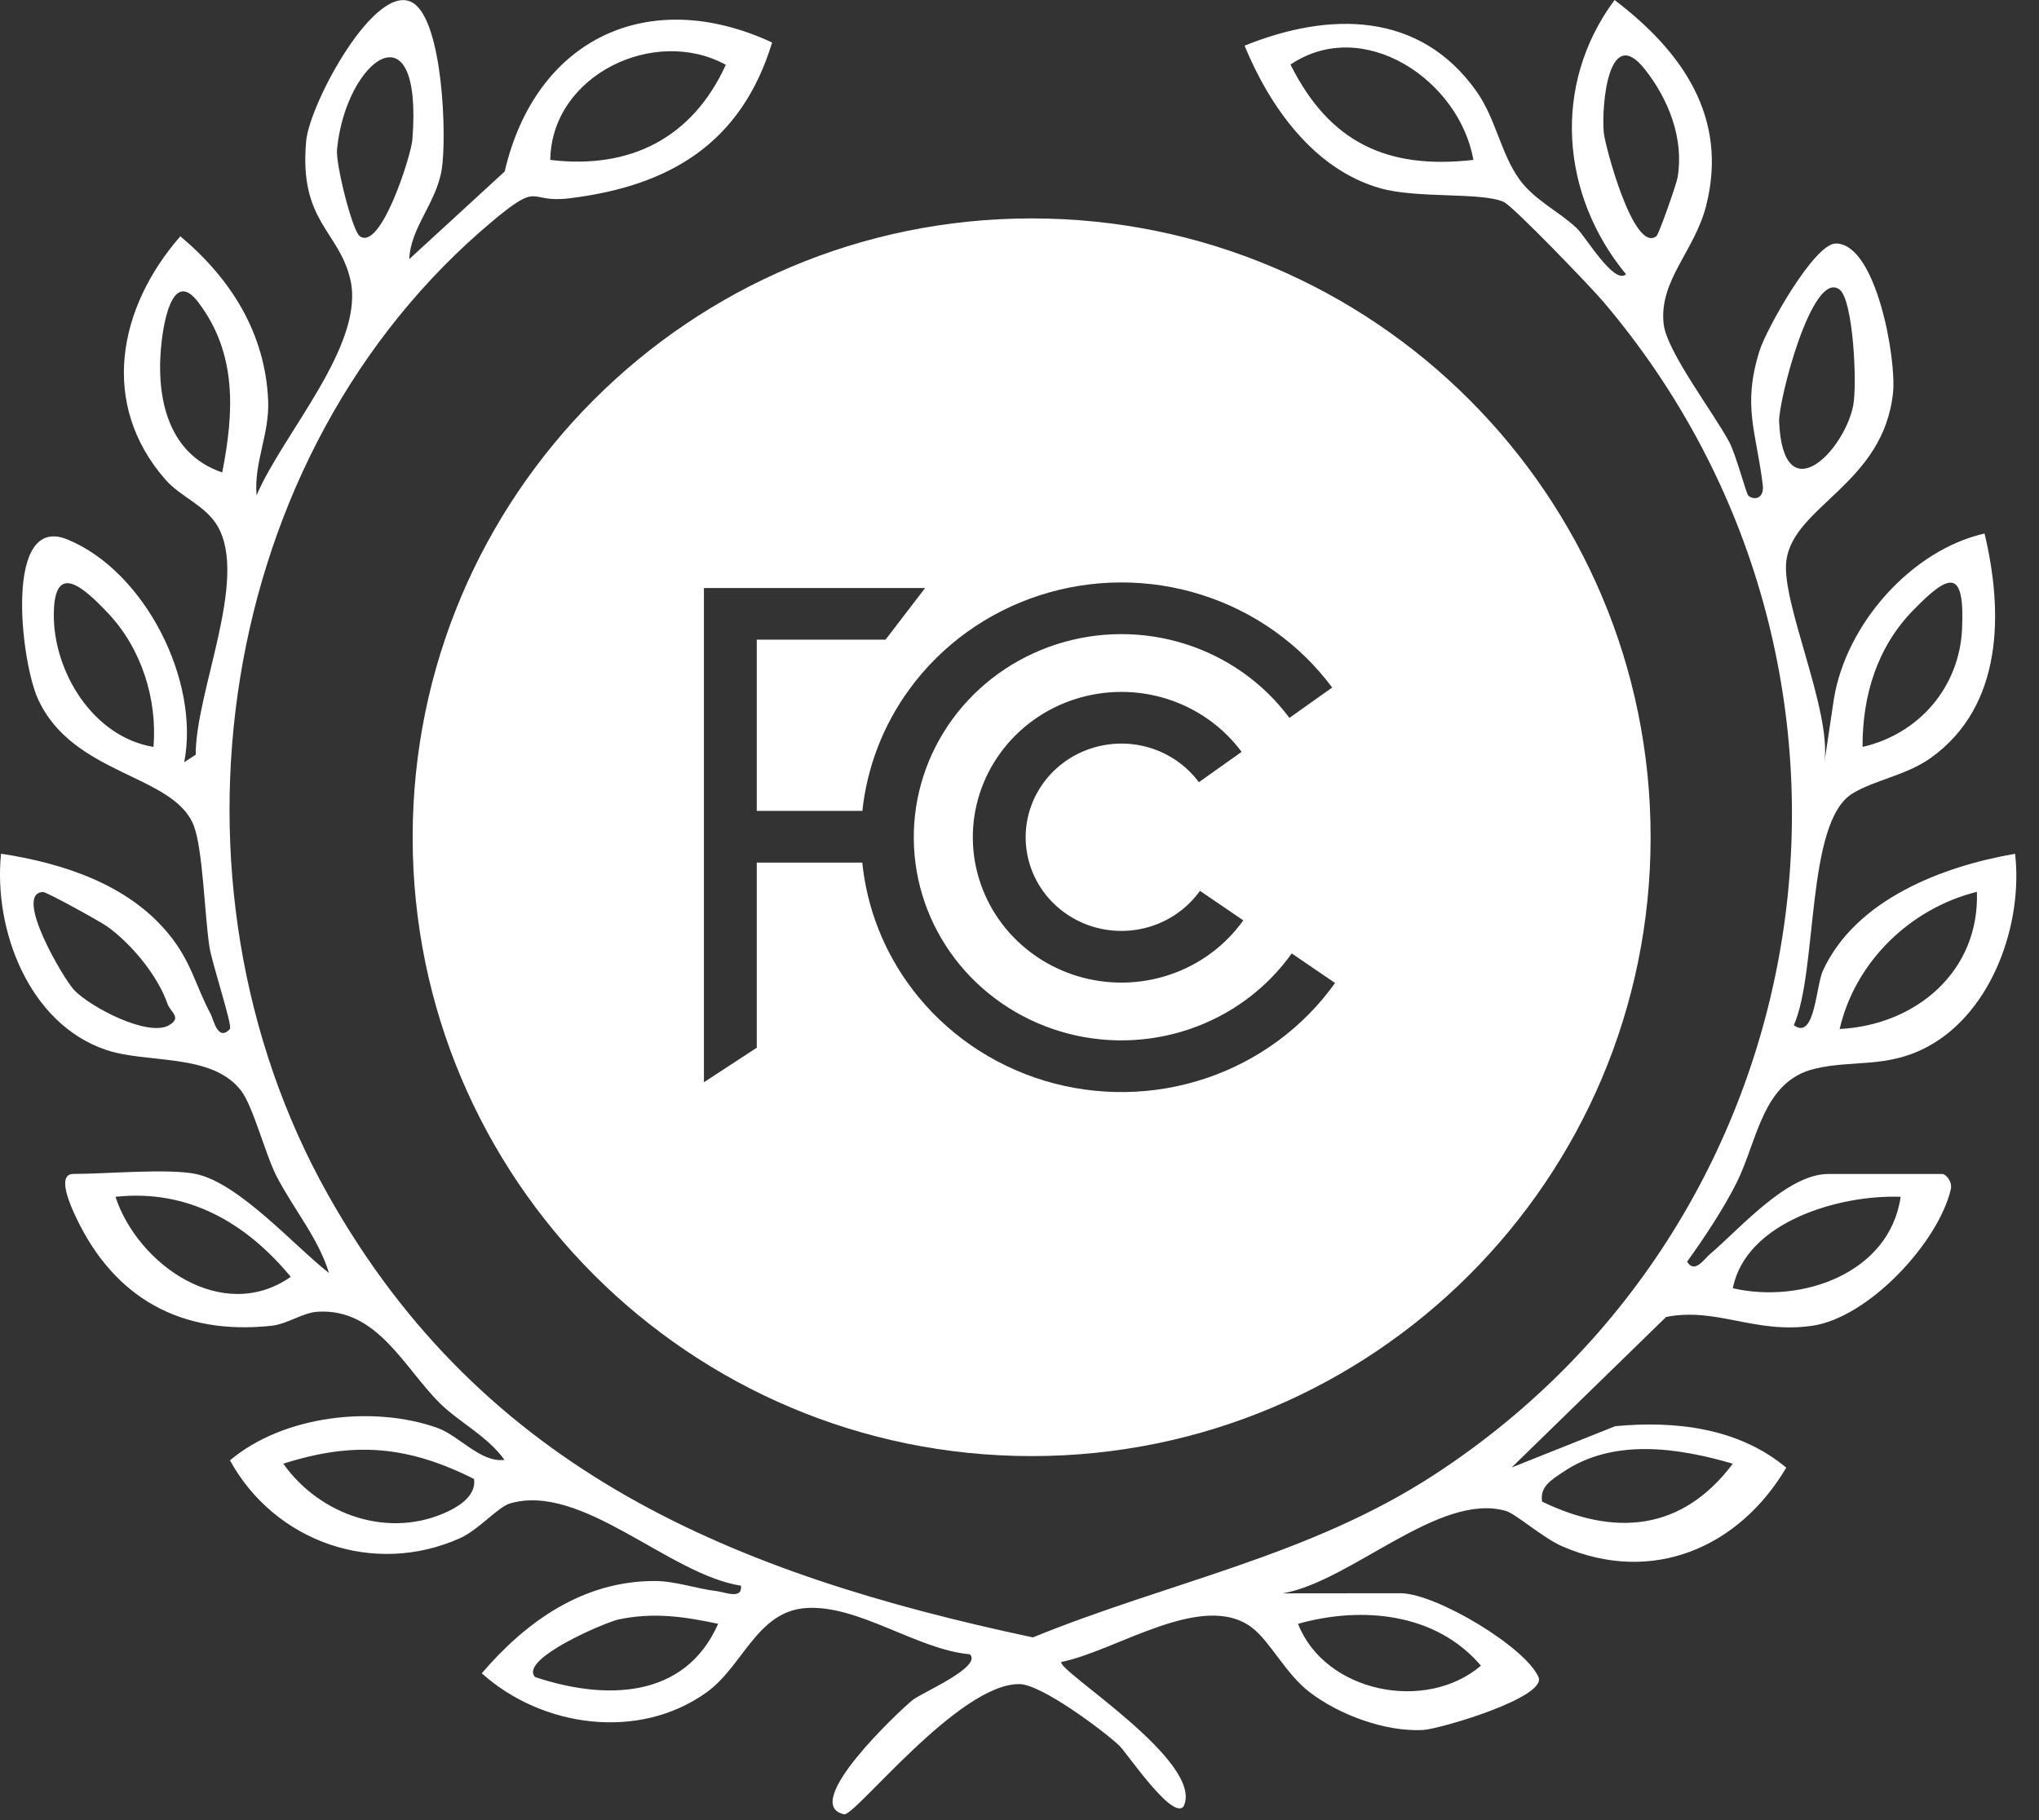
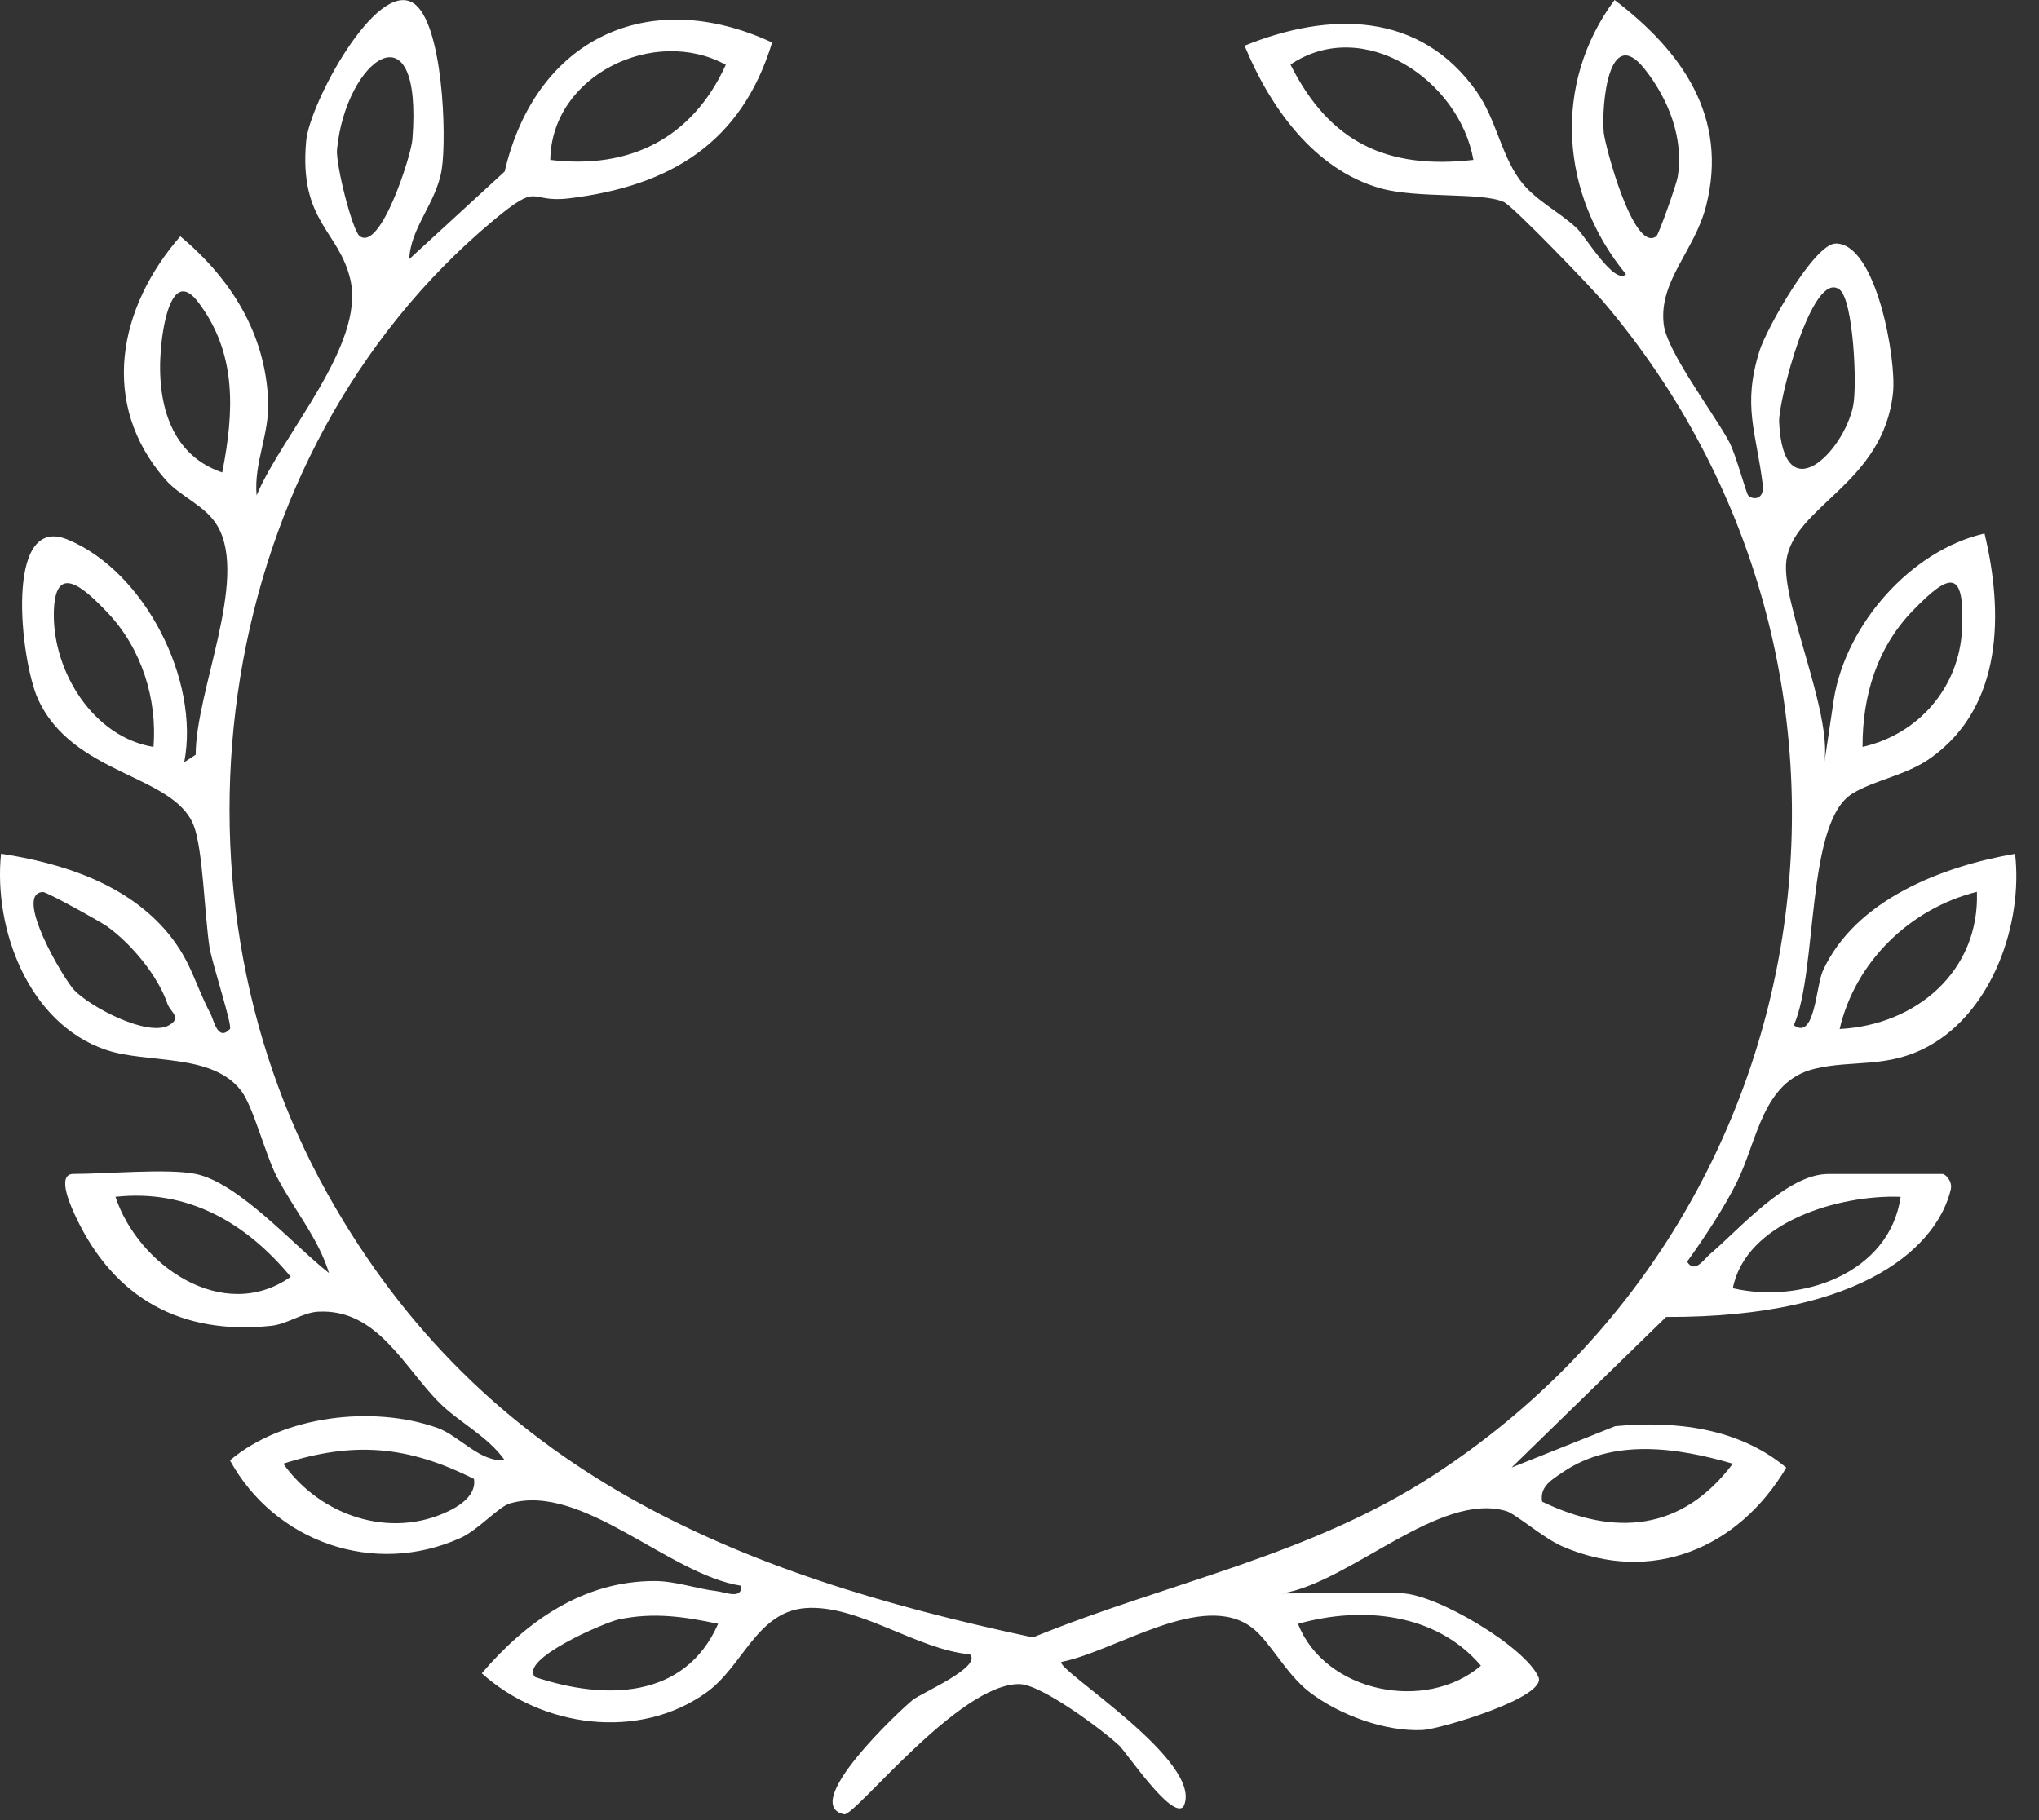
<svg xmlns="http://www.w3.org/2000/svg" width="84" height="75" viewBox="0 0 84 75" fill="none">
  <rect x="0" y="0" width="84" height="75" fill="#333333" stroke="none" />
-   <path d="M8.682 41.79C8.048 40.606 7.89 39.637 6.948 38.485C5.269 36.432 2.579 35.566 0.043 35.178C-0.277 38.304 1.186 42.185 4.367 43.261C6.069 43.838 8.712 43.376 9.925 44.932C10.428 45.576 10.936 47.59 11.401 48.484C12.107 49.842 13.116 51.019 13.553 52.456C12.136 51.353 9.834 48.733 8.056 48.373C6.909 48.14 4.381 48.373 3.028 48.373C2.283 48.373 2.959 49.792 3.13 50.157C4.718 53.52 7.49 55.024 11.175 54.631C11.852 54.559 12.468 54.083 13.106 54.05C15.542 53.918 16.633 56.337 18.106 57.806C18.903 58.602 20.08 59.172 20.783 60.156C19.802 60.283 18.919 59.158 18.016 58.837C15.37 57.898 11.666 58.323 9.474 60.176C11.311 63.526 15.396 64.989 18.974 63.372C19.704 63.042 20.526 62.093 21.008 61.951C23.975 61.085 27.541 64.876 30.526 65.341C30.594 65.924 29.864 65.604 29.52 65.563C28.674 65.464 27.827 65.147 26.966 65.147C24.027 65.145 21.679 66.808 19.848 68.95C22.321 71.177 26.317 71.743 29.111 69.734C30.611 68.656 31.181 66.401 33.204 66.261C35.362 66.112 37.786 67.977 39.957 68.167C40.48 68.689 37.954 69.761 37.599 70.049C37.063 70.484 32.92 74.363 34.775 74.759C35.221 74.855 39.502 69.353 42.005 69.395C42.893 69.409 45.384 71.256 46.099 71.919C46.417 72.213 48.27 74.994 48.754 74.445C49.681 72.62 43.487 68.802 43.727 68.482C45.975 68.035 49.546 65.525 51.58 67.07C52.326 67.638 52.968 68.974 53.95 69.727C55.17 70.662 57.068 71.366 58.614 71.287C59.316 71.251 63.741 69.944 63.381 69.107C62.852 67.881 59.195 65.675 57.714 65.651L52.845 65.656C55.669 65.165 59.307 61.456 62.049 62.264C62.445 62.38 63.574 63.378 64.361 63.719C68.055 65.321 71.631 63.784 73.588 60.477C71.624 58.833 69.009 58.534 66.541 58.768L62.273 60.471L68.638 54.267C70.724 53.856 72.28 54.974 74.658 54.63C76.972 54.295 79.842 51.216 80.365 49.015C80.447 48.671 80.14 48.376 80.029 48.376H75.315C73.605 48.376 71.623 50.689 70.446 51.676C70.197 51.886 69.815 52.5 69.503 51.989C70.204 51.018 71.034 49.764 71.558 48.703C72.41 46.98 72.607 44.559 74.754 44.041C76.341 43.656 77.759 44.044 79.468 43.099C82.089 41.652 83.345 38.044 83.015 35.181C80.034 35.695 76.456 37.057 75.101 39.99C74.804 40.633 74.774 42.881 73.899 42.246C74.894 39.997 74.383 33.908 76.3 32.708C77.204 32.144 78.526 31.956 79.538 31.233C82.531 29.098 82.533 25.224 81.756 21.984C78.742 22.669 76.046 25.717 75.548 28.814L75.161 31.407C75.455 29.249 73.374 24.834 73.591 23.111C73.877 20.845 77.597 19.95 77.987 16.175C78.13 14.787 77.295 10.033 75.629 10.034C74.741 10.034 72.772 13.549 72.489 14.448C71.769 16.736 72.352 17.788 72.619 19.972C72.695 20.588 72.222 20.618 72.019 20.414C71.937 20.331 71.511 18.718 71.236 18.207C70.579 16.985 68.666 14.485 68.538 13.355C68.332 11.567 69.814 10.342 70.287 8.48C71.214 4.827 69.298 2.119 66.515 0C63.924 3.491 64.294 8.033 66.986 11.301C66.501 11.755 65.314 9.74 64.959 9.404C64.21 8.7 63.201 8.242 62.585 7.378C61.832 6.323 61.62 4.896 60.839 3.783C58.5 0.453 54.752 0.473 51.272 1.883C52.306 4.392 54.123 6.982 56.864 7.757C58.412 8.194 61.034 7.906 61.953 8.324C62.34 8.5 65.534 11.821 66.035 12.412C78.759 27.377 75.501 50.056 59.104 60.757C53.938 64.128 48.177 65.175 42.552 67.471C30.298 64.865 19.934 60.672 13.504 49.214C6.272 36.327 8.844 18.677 20.308 9.097C22.304 7.43 21.721 8.382 23.442 8.173C27.604 7.669 30.547 5.896 31.809 1.751C26.703 -0.618 22.059 1.606 20.791 7.067L16.861 10.677C16.908 9.382 17.977 8.362 18.197 6.986C18.414 5.627 18.244 0.901 17.023 0.126C15.497 -0.842 12.756 4.264 12.614 5.803C12.308 9.134 13.969 9.498 14.434 11.524C15.052 14.212 11.629 17.896 10.571 20.411C10.453 19.047 11.108 17.899 11.047 16.499C10.925 13.722 9.51 11.48 7.429 9.737C4.869 12.67 4.083 16.643 6.819 19.767C7.453 20.489 8.479 20.829 8.974 21.697C10.231 23.9 8.058 28.496 8.062 31.099L7.589 31.409C8.245 28.032 5.958 23.534 2.78 22.23C0.158 21.153 0.845 27.21 1.56 28.793C2.99 31.956 7.135 31.891 7.976 34.004C8.358 34.962 8.427 37.68 8.627 39.008C8.729 39.689 9.59 42.274 9.471 42.403C8.971 42.937 8.8 42.012 8.682 41.793V41.79ZM6.959 42.249C6.076 42.739 3.724 41.495 3.059 40.801C2.629 40.355 0.531 36.806 1.769 36.756C1.92 36.749 4.13 37.971 4.422 38.181C5.411 38.89 6.503 40.206 6.899 41.362C7.016 41.702 7.515 41.938 6.957 42.247L6.959 42.249ZM4.757 49.316C7.732 48.99 10.132 50.38 11.978 52.613C9.178 54.576 5.681 52.117 4.757 49.316ZM18.494 62.261C16.07 63.44 13.19 62.457 11.671 60.313C14.587 59.381 16.806 59.575 19.527 60.942C19.627 61.577 18.999 62.016 18.494 62.261ZM22.043 69.104C21.361 68.365 24.953 66.844 25.481 66.732C26.928 66.427 28.173 66.613 29.585 66.91C28.209 70.039 24.891 70.058 22.043 69.104ZM61.009 68.636C58.741 70.577 54.584 69.742 53.474 66.912C56.1 66.17 59.159 66.457 61.009 68.636ZM64.366 60.675C66.453 59.243 69.127 59.655 71.386 60.313C69.294 63.097 66.524 63.32 63.53 61.877C63.425 61.25 63.931 60.973 64.366 60.675ZM78.3 49.316C77.847 52.475 74.207 53.736 71.387 53.083C71.925 50.34 75.791 49.221 78.3 49.316ZM81.442 36.749C81.556 40.02 78.938 42.241 75.788 42.401C76.423 39.649 78.675 37.439 81.442 36.749ZM78.806 25.158C80.327 23.587 80.944 23.433 80.83 25.92C80.72 28.32 79.048 30.249 76.731 30.777C76.722 28.666 77.33 26.679 78.806 25.156V25.158ZM53.164 2.661C56.161 0.638 60.118 3.294 60.699 6.589C57.131 6.997 54.763 5.858 53.164 2.661ZM66.068 5.449C65.974 4.292 66.273 0.978 67.752 2.842C68.736 4.082 69.377 5.702 69.114 7.299C69.067 7.587 68.341 9.651 68.239 9.731C67.299 10.463 66.109 5.962 66.068 5.449ZM75.783 11.931C76.354 12.362 76.517 15.884 76.343 16.728C75.95 18.633 73.463 21.117 73.294 17.382C73.256 16.544 74.656 11.081 75.783 11.931ZM29.901 2.67C28.527 5.684 25.963 6.99 22.669 6.589C22.719 3.093 26.964 1.061 29.901 2.67ZM13.884 6.155C14.247 2.427 17.438 0.086 16.988 5.761C16.937 6.403 15.685 10.374 14.818 9.729C14.516 9.506 13.825 6.771 13.884 6.155ZM6.326 30.778C3.841 30.371 2.187 27.682 2.217 25.28C2.244 23.136 3.419 24.174 4.454 25.269C5.824 26.72 6.484 28.796 6.324 30.778H6.326ZM9.155 19.468C6.81 18.673 6.398 16.177 6.668 13.998C6.799 12.942 7.196 11.177 8.165 12.45C9.772 14.567 9.644 16.974 9.155 19.468Z" fill="white" />
-   <path d="M42.5 9C56.583 9 68 20.417 68 34.5C68 48.583 56.583 60 42.5 60C28.417 60 17 48.583 17 34.5C17 20.417 28.417 9 42.5 9ZM49.491 24.507C47.326 23.823 44.995 23.832 42.835 24.529C40.675 25.227 38.797 26.578 37.473 28.389C36.385 29.875 35.719 31.609 35.527 33.414H31.176V26.358H36.481L38.113 24.229H29V44.595L31.176 43.173V35.544H35.523C35.716 37.433 36.427 39.243 37.594 40.774C38.953 42.559 40.858 43.875 43.031 44.532C45.205 45.189 47.536 45.154 49.688 44.43C51.839 43.706 53.699 42.331 55 40.505L53.215 39.287C52.178 40.743 50.694 41.838 48.98 42.415C47.265 42.992 45.407 43.022 43.674 42.498C41.941 41.974 40.422 40.925 39.339 39.502C38.255 38.079 37.662 36.355 37.645 34.58C37.627 32.806 38.187 31.071 39.242 29.628C40.298 28.185 41.795 27.108 43.517 26.552C45.239 25.995 47.097 25.989 48.823 26.534C50.549 27.079 52.054 28.146 53.119 29.582L54.881 28.331C53.544 26.529 51.656 25.19 49.491 24.507ZM48.077 28.8C46.842 28.41 45.512 28.415 44.279 28.812C43.047 29.21 41.976 29.981 41.221 31.014C40.465 32.046 40.065 33.288 40.077 34.558C40.09 35.828 40.515 37.061 41.29 38.079C42.066 39.097 43.152 39.848 44.392 40.223C45.632 40.597 46.961 40.577 48.188 40.164C49.416 39.751 50.477 38.967 51.219 37.925L49.434 36.707C48.955 37.378 48.271 37.884 47.48 38.15C46.69 38.416 45.832 38.429 45.033 38.188C44.234 37.946 43.535 37.463 43.035 36.807C42.535 36.15 42.262 35.355 42.254 34.537C42.246 33.719 42.504 32.919 42.99 32.254C43.477 31.588 44.168 31.091 44.962 30.835C45.756 30.579 46.612 30.575 47.408 30.826C48.204 31.077 48.898 31.57 49.39 32.232L51.15 30.981C50.388 29.954 49.312 29.19 48.077 28.8Z" fill="white" />
+   <path d="M8.682 41.79C8.048 40.606 7.89 39.637 6.948 38.485C5.269 36.432 2.579 35.566 0.043 35.178C-0.277 38.304 1.186 42.185 4.367 43.261C6.069 43.838 8.712 43.376 9.925 44.932C10.428 45.576 10.936 47.59 11.401 48.484C12.107 49.842 13.116 51.019 13.553 52.456C12.136 51.353 9.834 48.733 8.056 48.373C6.909 48.14 4.381 48.373 3.028 48.373C2.283 48.373 2.959 49.792 3.13 50.157C4.718 53.52 7.49 55.024 11.175 54.631C11.852 54.559 12.468 54.083 13.106 54.05C15.542 53.918 16.633 56.337 18.106 57.806C18.903 58.602 20.08 59.172 20.783 60.156C19.802 60.283 18.919 59.158 18.016 58.837C15.37 57.898 11.666 58.323 9.474 60.176C11.311 63.526 15.396 64.989 18.974 63.372C19.704 63.042 20.526 62.093 21.008 61.951C23.975 61.085 27.541 64.876 30.526 65.341C30.594 65.924 29.864 65.604 29.52 65.563C28.674 65.464 27.827 65.147 26.966 65.147C24.027 65.145 21.679 66.808 19.848 68.95C22.321 71.177 26.317 71.743 29.111 69.734C30.611 68.656 31.181 66.401 33.204 66.261C35.362 66.112 37.786 67.977 39.957 68.167C40.48 68.689 37.954 69.761 37.599 70.049C37.063 70.484 32.92 74.363 34.775 74.759C35.221 74.855 39.502 69.353 42.005 69.395C42.893 69.409 45.384 71.256 46.099 71.919C46.417 72.213 48.27 74.994 48.754 74.445C49.681 72.62 43.487 68.802 43.727 68.482C45.975 68.035 49.546 65.525 51.58 67.07C52.326 67.638 52.968 68.974 53.95 69.727C55.17 70.662 57.068 71.366 58.614 71.287C59.316 71.251 63.741 69.944 63.381 69.107C62.852 67.881 59.195 65.675 57.714 65.651L52.845 65.656C55.669 65.165 59.307 61.456 62.049 62.264C62.445 62.38 63.574 63.378 64.361 63.719C68.055 65.321 71.631 63.784 73.588 60.477C71.624 58.833 69.009 58.534 66.541 58.768L62.273 60.471L68.638 54.267C76.972 54.295 79.842 51.216 80.365 49.015C80.447 48.671 80.14 48.376 80.029 48.376H75.315C73.605 48.376 71.623 50.689 70.446 51.676C70.197 51.886 69.815 52.5 69.503 51.989C70.204 51.018 71.034 49.764 71.558 48.703C72.41 46.98 72.607 44.559 74.754 44.041C76.341 43.656 77.759 44.044 79.468 43.099C82.089 41.652 83.345 38.044 83.015 35.181C80.034 35.695 76.456 37.057 75.101 39.99C74.804 40.633 74.774 42.881 73.899 42.246C74.894 39.997 74.383 33.908 76.3 32.708C77.204 32.144 78.526 31.956 79.538 31.233C82.531 29.098 82.533 25.224 81.756 21.984C78.742 22.669 76.046 25.717 75.548 28.814L75.161 31.407C75.455 29.249 73.374 24.834 73.591 23.111C73.877 20.845 77.597 19.95 77.987 16.175C78.13 14.787 77.295 10.033 75.629 10.034C74.741 10.034 72.772 13.549 72.489 14.448C71.769 16.736 72.352 17.788 72.619 19.972C72.695 20.588 72.222 20.618 72.019 20.414C71.937 20.331 71.511 18.718 71.236 18.207C70.579 16.985 68.666 14.485 68.538 13.355C68.332 11.567 69.814 10.342 70.287 8.48C71.214 4.827 69.298 2.119 66.515 0C63.924 3.491 64.294 8.033 66.986 11.301C66.501 11.755 65.314 9.74 64.959 9.404C64.21 8.7 63.201 8.242 62.585 7.378C61.832 6.323 61.62 4.896 60.839 3.783C58.5 0.453 54.752 0.473 51.272 1.883C52.306 4.392 54.123 6.982 56.864 7.757C58.412 8.194 61.034 7.906 61.953 8.324C62.34 8.5 65.534 11.821 66.035 12.412C78.759 27.377 75.501 50.056 59.104 60.757C53.938 64.128 48.177 65.175 42.552 67.471C30.298 64.865 19.934 60.672 13.504 49.214C6.272 36.327 8.844 18.677 20.308 9.097C22.304 7.43 21.721 8.382 23.442 8.173C27.604 7.669 30.547 5.896 31.809 1.751C26.703 -0.618 22.059 1.606 20.791 7.067L16.861 10.677C16.908 9.382 17.977 8.362 18.197 6.986C18.414 5.627 18.244 0.901 17.023 0.126C15.497 -0.842 12.756 4.264 12.614 5.803C12.308 9.134 13.969 9.498 14.434 11.524C15.052 14.212 11.629 17.896 10.571 20.411C10.453 19.047 11.108 17.899 11.047 16.499C10.925 13.722 9.51 11.48 7.429 9.737C4.869 12.67 4.083 16.643 6.819 19.767C7.453 20.489 8.479 20.829 8.974 21.697C10.231 23.9 8.058 28.496 8.062 31.099L7.589 31.409C8.245 28.032 5.958 23.534 2.78 22.23C0.158 21.153 0.845 27.21 1.56 28.793C2.99 31.956 7.135 31.891 7.976 34.004C8.358 34.962 8.427 37.68 8.627 39.008C8.729 39.689 9.59 42.274 9.471 42.403C8.971 42.937 8.8 42.012 8.682 41.793V41.79ZM6.959 42.249C6.076 42.739 3.724 41.495 3.059 40.801C2.629 40.355 0.531 36.806 1.769 36.756C1.92 36.749 4.13 37.971 4.422 38.181C5.411 38.89 6.503 40.206 6.899 41.362C7.016 41.702 7.515 41.938 6.957 42.247L6.959 42.249ZM4.757 49.316C7.732 48.99 10.132 50.38 11.978 52.613C9.178 54.576 5.681 52.117 4.757 49.316ZM18.494 62.261C16.07 63.44 13.19 62.457 11.671 60.313C14.587 59.381 16.806 59.575 19.527 60.942C19.627 61.577 18.999 62.016 18.494 62.261ZM22.043 69.104C21.361 68.365 24.953 66.844 25.481 66.732C26.928 66.427 28.173 66.613 29.585 66.91C28.209 70.039 24.891 70.058 22.043 69.104ZM61.009 68.636C58.741 70.577 54.584 69.742 53.474 66.912C56.1 66.17 59.159 66.457 61.009 68.636ZM64.366 60.675C66.453 59.243 69.127 59.655 71.386 60.313C69.294 63.097 66.524 63.32 63.53 61.877C63.425 61.25 63.931 60.973 64.366 60.675ZM78.3 49.316C77.847 52.475 74.207 53.736 71.387 53.083C71.925 50.34 75.791 49.221 78.3 49.316ZM81.442 36.749C81.556 40.02 78.938 42.241 75.788 42.401C76.423 39.649 78.675 37.439 81.442 36.749ZM78.806 25.158C80.327 23.587 80.944 23.433 80.83 25.92C80.72 28.32 79.048 30.249 76.731 30.777C76.722 28.666 77.33 26.679 78.806 25.156V25.158ZM53.164 2.661C56.161 0.638 60.118 3.294 60.699 6.589C57.131 6.997 54.763 5.858 53.164 2.661ZM66.068 5.449C65.974 4.292 66.273 0.978 67.752 2.842C68.736 4.082 69.377 5.702 69.114 7.299C69.067 7.587 68.341 9.651 68.239 9.731C67.299 10.463 66.109 5.962 66.068 5.449ZM75.783 11.931C76.354 12.362 76.517 15.884 76.343 16.728C75.95 18.633 73.463 21.117 73.294 17.382C73.256 16.544 74.656 11.081 75.783 11.931ZM29.901 2.67C28.527 5.684 25.963 6.99 22.669 6.589C22.719 3.093 26.964 1.061 29.901 2.67ZM13.884 6.155C14.247 2.427 17.438 0.086 16.988 5.761C16.937 6.403 15.685 10.374 14.818 9.729C14.516 9.506 13.825 6.771 13.884 6.155ZM6.326 30.778C3.841 30.371 2.187 27.682 2.217 25.28C2.244 23.136 3.419 24.174 4.454 25.269C5.824 26.72 6.484 28.796 6.324 30.778H6.326ZM9.155 19.468C6.81 18.673 6.398 16.177 6.668 13.998C6.799 12.942 7.196 11.177 8.165 12.45C9.772 14.567 9.644 16.974 9.155 19.468Z" fill="white" />
</svg>